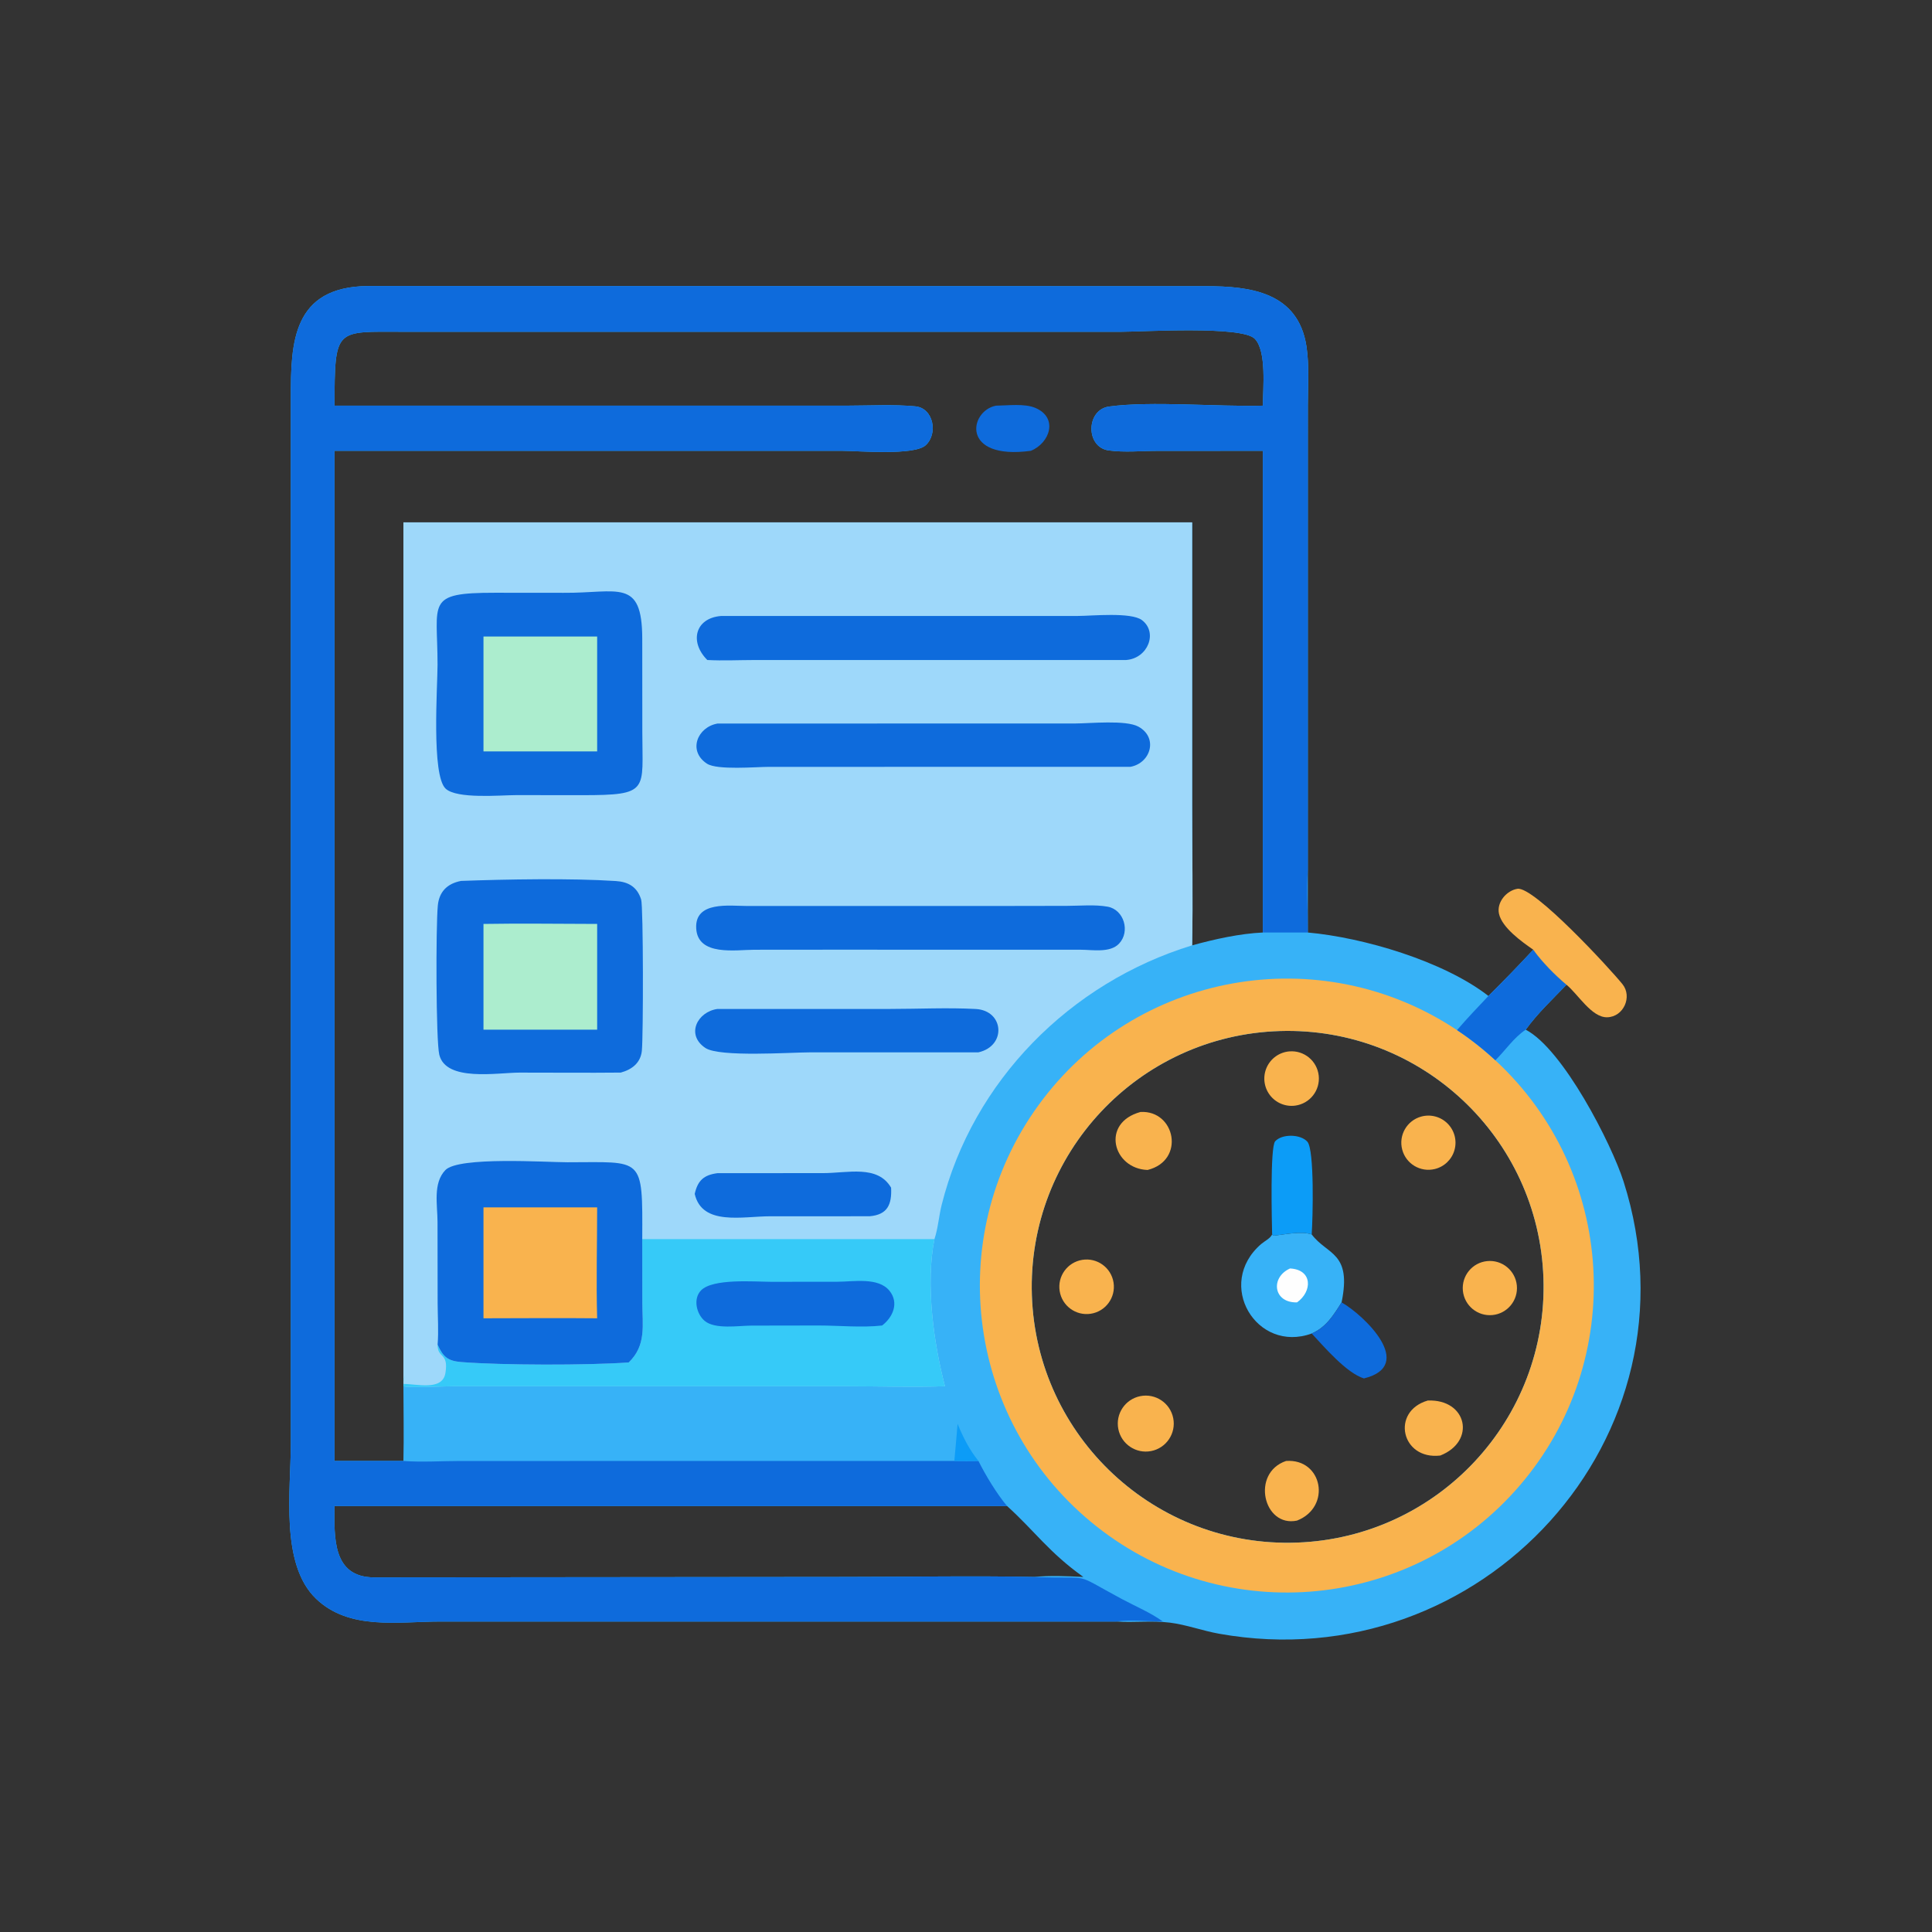
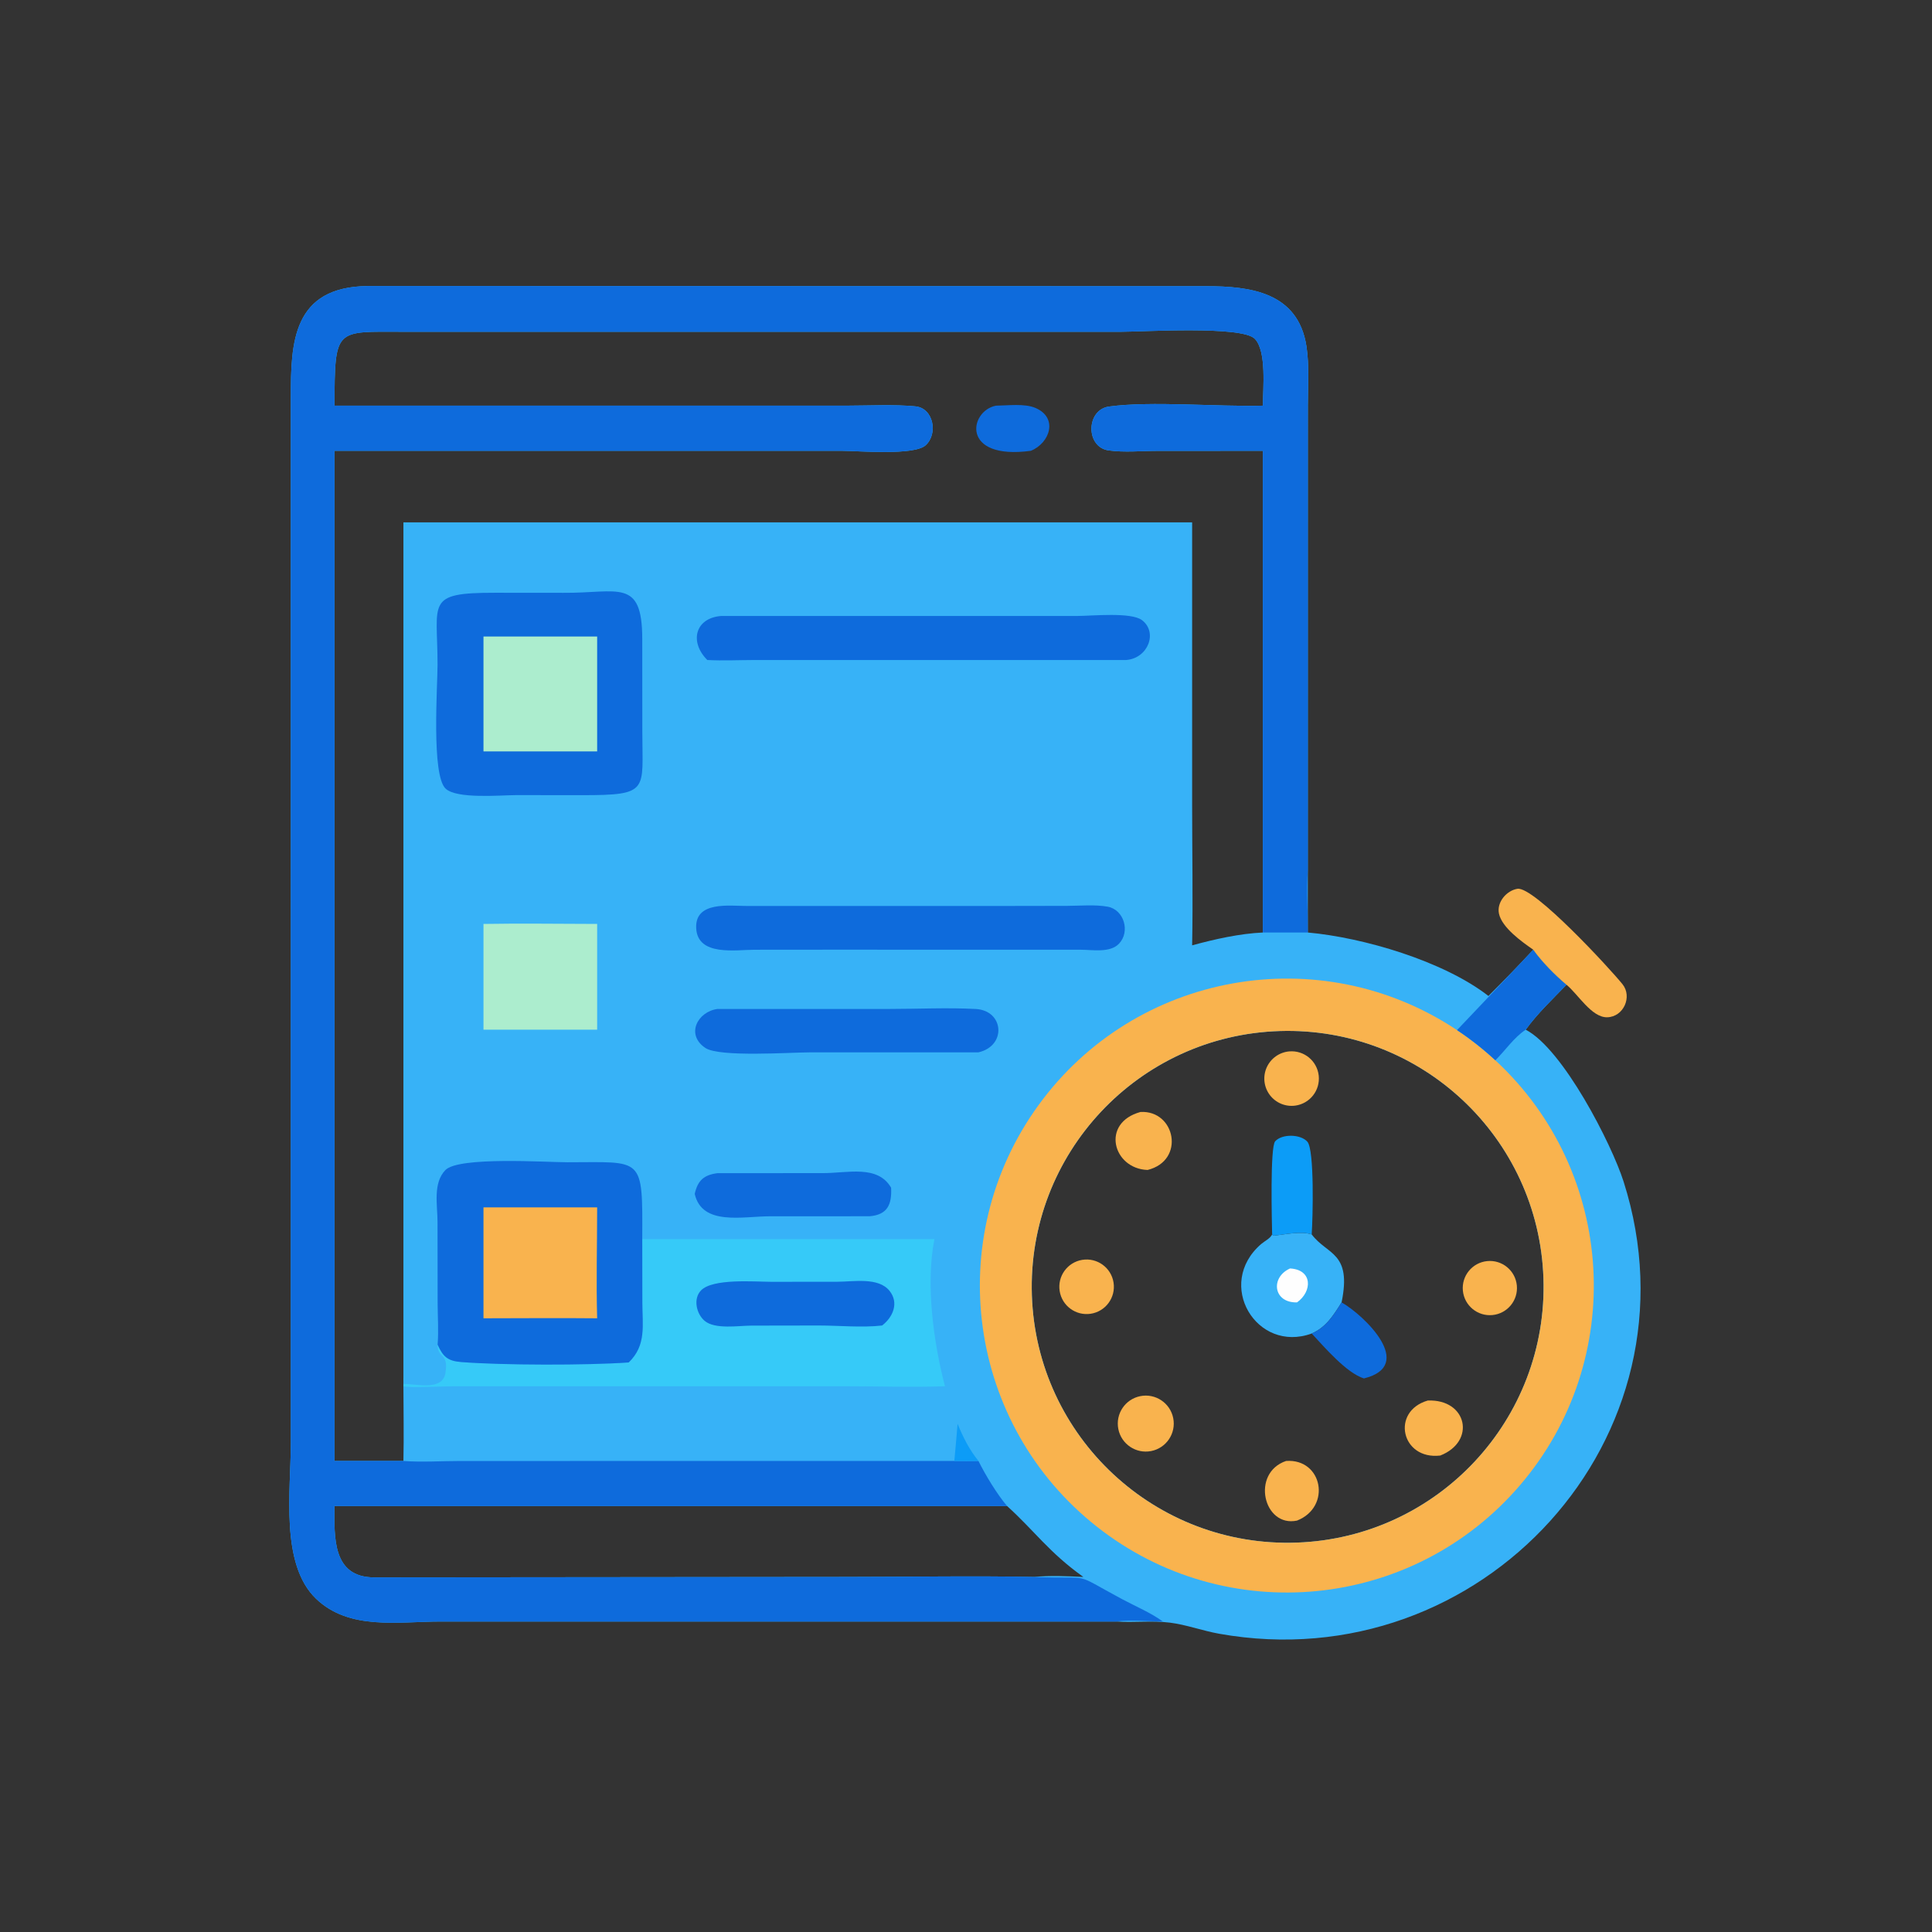
<svg xmlns="http://www.w3.org/2000/svg" width="400" height="400">
  <rect width="100%" height="100%" fill="#333333" stroke="none" />
  <path fill="#37B2F7" transform="scale(0.781 0.781)" d="M295.897 429.859L116.705 429.859C105.593 429.868 92.585 432.263 83.784 423.816C74.199 414.617 77.095 395.081 77.103 382.457L77.1 105.222C77.099 90.918 77.495 76.007 97.572 75.826L319.79 75.87C331.221 75.882 344.138 77.324 346.346 91.871C347.113 96.928 346.702 102.459 346.702 107.583L346.696 230.623L346.696 247.205C361.283 248.505 382.634 254.741 394.577 264.026C398.627 260.01 402.582 255.943 406.454 251.757C408.807 255.053 412.172 258.439 415.268 261.056C411.575 264.885 407.584 268.646 404.459 272.966C414.365 278.1 427.239 303.284 430.411 313.248C451.968 380.955 392.677 445.504 323.183 433.096C318.822 432.318 314.524 430.709 310.154 430.158C305.413 429.56 300.632 430.191 295.897 429.859ZM88.669 119.506L88.669 368.281L88.669 387.293L106.943 387.293C107.089 380.702 106.958 374.083 106.943 367.488L106.943 367.488L106.943 138.469L316.03 138.469L316.029 213.27C316.03 225.702 316.266 238.177 316.03 250.603C321.995 248.974 328.604 247.487 334.777 247.205L334.777 119.506L306.905 119.52C302.725 119.522 298.018 119.984 293.899 119.404C287.72 118.534 287.885 108.601 294.007 107.771C305.22 106.251 322.796 107.871 334.777 107.542C334.798 103.073 335.83 93.107 332.642 89.812C329.233 86.287 302.802 87.955 297.074 87.955L107.101 87.953C88.74 87.943 88.77 86.701 88.669 107.542L225.034 107.536C230.833 107.534 236.876 107.178 242.644 107.72C247.477 108.174 248.745 115.004 245.373 118.044C242.295 120.821 227.512 119.516 223.32 119.508L88.669 119.506ZM88.669 399.243C88.615 407.585 88.094 418.122 99.178 418.158L224.186 418.04C240.846 418.041 257.578 417.709 274.231 418.039C278.318 417.615 283.08 417.836 287.19 418.039C278.067 411.533 274.347 405.924 266.976 399.243L88.669 399.243ZM343.846 408.935C381.206 407.561 410.414 376.224 409.16 338.86C407.906 301.496 376.662 272.188 339.294 273.322C301.757 274.461 272.286 305.878 273.546 343.412C274.806 380.946 306.317 410.315 343.846 408.935Z" />
  <path fill="#0E6BDC" transform="scale(0.781 0.781)" d="M264.017 107.542C267.159 107.507 271.592 106.909 274.472 108.134C280.605 110.743 278.331 117.445 273.277 119.506C254.601 122.043 256.919 108.92 264.017 107.542Z" />
-   <path fill="#9ED8FA" transform="scale(0.781 0.781)" d="M106.943 138.469L316.03 138.469L316.029 213.27C316.03 225.702 316.266 238.177 316.03 250.603C283.728 260.491 257.865 286.531 249.627 319.428C248.887 322.381 248.678 325.614 247.719 328.478C245.33 340.362 247.5 356.059 250.511 367.488C241.808 367.787 233.01 367.488 224.298 367.488L119.944 367.494C117.484 367.496 108.51 367.957 106.943 367.488L106.943 367.488L106.943 367.488L106.943 138.469Z" />
  <path fill="#36CAF8" transform="scale(0.781 0.781)" d="M170.257 328.478L247.719 328.478C245.33 340.362 247.5 356.059 250.511 367.488C241.808 367.787 233.01 367.488 224.298 367.488L119.944 367.494C117.484 367.496 108.51 367.957 106.943 367.488C106.992 366.549 107.004 365.616 107.249 364.703L106.943 366.877C110.368 366.833 117.291 368.832 118.082 363.978C118.988 358.423 115.934 360.204 116.009 356.456C117.445 359.688 118.717 360.79 122.263 361.072C133.057 361.928 155.647 361.964 166.668 361.176C171.402 356.615 170.282 351.334 170.28 345.286L170.257 328.478Z" />
  <path fill="#0E6BDC" transform="scale(0.781 0.781)" d="M204.495 339.803L222.089 339.783C226.231 339.779 232.866 338.514 235.812 342.196C238.35 345.368 236.754 349.137 233.848 351.384C228.49 351.99 222.536 351.393 217.125 351.384L199.134 351.414C195.826 351.422 189.549 352.475 186.794 350.149C184.608 348.304 183.694 344.301 185.826 342.092C188.947 338.858 199.911 339.781 204.495 339.803Z" />
  <path fill="#0E6BDC" transform="scale(0.781 0.781)" d="M116.009 356.456C116.303 352.87 116.025 349.042 116.015 345.435L115.986 323.881C115.982 319.489 114.708 313.641 118.074 310.177C121.609 306.539 144.835 308.109 150.424 308.112C170.549 308.121 170.364 306.271 170.257 328.478L170.28 345.286C170.282 351.334 171.402 356.615 166.668 361.176C155.647 361.964 133.057 361.928 122.263 361.072C118.717 360.79 117.445 359.688 116.009 356.456Z" />
  <path fill="#F9B34E" transform="scale(0.781 0.781)" d="M128.169 320.064L158.303 320.064C158.307 329.848 158.026 339.7 158.303 349.473C148.262 349.37 138.211 349.465 128.169 349.473L128.169 320.064Z" />
  <path fill="#0E6BDC" transform="scale(0.781 0.781)" d="M149.388 157.153C163.855 157.275 170.226 153.134 170.258 169.293L170.276 194.015C170.272 209.598 172.313 210.798 154.334 210.796L136.875 210.78C132.673 210.789 121.119 211.87 118.13 209.062C114.331 205.495 115.989 181.934 115.992 176.213C116.001 159.513 112.666 157.136 131.222 157.137L149.388 157.153Z" />
  <path fill="#ACEDCE" transform="scale(0.781 0.781)" d="M128.169 168.737L158.303 168.737L158.303 199.194L128.169 199.194L128.169 168.737Z" />
-   <path fill="#0E6BDC" transform="scale(0.781 0.781)" d="M122.224 233.526C134.165 233.093 151.386 232.779 163.256 233.557C166.552 233.773 168.899 235.077 169.964 238.455C170.559 240.342 170.547 274.785 170.15 278.578C169.816 281.759 167.536 283.533 164.563 284.336C155.614 284.434 146.658 284.326 137.708 284.342C131.832 284.353 118.2 286.835 116.452 279.591C115.56 275.894 115.521 245.672 116.064 240.056C116.418 236.391 118.545 234.235 122.224 233.526Z" />
  <path fill="#ACEDCE" transform="scale(0.781 0.781)" d="M128.169 244.93C138.202 244.755 148.267 244.921 158.303 244.93L158.303 272.966L128.169 272.966L128.169 244.93Z" />
  <path fill="#0E6BDC" transform="scale(0.781 0.781)" d="M191.117 163.296L285.785 163.285C289.346 163.285 299.848 162.208 302.732 164.395C306.995 167.629 304.352 174.529 298.533 174.964L199.94 174.968C195.805 174.973 191.632 175.187 187.505 174.964C182.717 170.185 184.245 163.876 191.117 163.296Z" />
-   <path fill="#0E6BDC" transform="scale(0.781 0.781)" d="M190.215 191.81L285.044 191.792C288.903 191.785 298.465 190.793 301.805 192.639C307.097 195.565 305.046 202.306 299.657 203.283L203.811 203.291C200.469 203.291 190.117 204.211 187.418 202.447C182.265 199.08 184.877 192.731 190.215 191.81Z" />
  <path fill="#0E6BDC" transform="scale(0.781 0.781)" d="M262.404 240.175L282.869 240.14C286.307 240.132 290.265 239.752 293.63 240.358C297.985 241.144 299.679 246.977 296.648 250.163C294.257 252.677 289.583 251.768 286.459 251.768L220.375 251.757L200.014 251.774C195.07 251.778 184.947 253.559 184.559 246.081C184.181 238.793 193.444 240.174 198.063 240.172L262.404 240.175Z" />
  <path fill="#0E6BDC" transform="scale(0.781 0.781)" d="M190.215 267.467L235.931 267.467C243.442 267.466 251.154 267.079 258.645 267.477C266.183 267.878 266.886 277.269 259.382 278.968L214.575 278.977C209.543 278.977 190.727 280.306 186.997 277.811C181.725 274.287 184.883 268.19 190.215 267.467Z" />
  <path fill="#0E6BDC" transform="scale(0.781 0.781)" d="M190.215 310.999L218.132 310.989C224.762 310.991 232.633 308.722 236.227 314.848C236.451 319.328 235.262 322.029 230.522 322.423L204.165 322.429C196.892 322.429 186.132 325.051 184.167 316.501C184.955 312.976 186.546 311.472 190.215 310.999Z" />
  <path fill="#F9B34E" transform="scale(0.781 0.781)" d="M396.412 281.081C428.469 310.754 431.379 360.443 403.005 393.655C374.631 426.867 325.097 431.751 290.783 404.72C256.469 377.69 249.618 328.389 275.262 293.027C300.906 257.665 349.896 248.859 386.25 273.076C389.844 275.47 393.243 278.147 396.412 281.081ZM343.846 408.935C381.206 407.561 410.414 376.224 409.16 338.86C407.906 301.496 376.662 272.188 339.294 273.322C301.757 274.461 272.286 305.878 273.546 343.412C274.806 380.946 306.317 410.315 343.846 408.935Z" />
  <path fill="#37B2F7" transform="scale(0.781 0.781)" d="M337.233 327.237L337.565 327.582C340.59 327.288 344.807 326.279 347.724 327.237C351.862 332.754 358.4 331.864 355.648 345.257C353.505 348.643 351.587 351.83 347.724 353.508C333.09 358.817 322.042 340.407 334.32 329.796C335.217 329.021 336.775 328.285 337.233 327.237Z" />
  <path fill="#FEFEFE" transform="scale(0.781 0.781)" d="M341.98 336.262C348.005 336.578 347.918 342.359 343.837 345.257C337.538 345.422 336.701 338.645 341.98 336.262Z" />
  <path fill="#0C9CF7" transform="scale(0.781 0.781)" d="M337.233 327.237C337.168 323.858 336.657 304.09 338.04 302.552C339.849 300.541 344.766 300.614 346.579 302.663C348.487 304.819 348.02 323.023 347.724 327.237C344.807 326.279 340.59 327.288 337.565 327.582L337.233 327.237Z" />
  <path fill="#0E6BDC" transform="scale(0.781 0.781)" d="M355.648 345.257C361.527 348.577 375.536 361.975 361.57 365.416C356.968 363.997 351.105 357.13 347.724 353.508C351.587 351.83 353.505 348.643 355.648 345.257Z" />
  <path fill="#F9B34E" transform="scale(0.781 0.781)" d="M340.938 387.293C350.6 386.608 353.049 399.47 343.837 403.1C334.926 404.991 331.544 390.467 340.938 387.293Z" />
  <path fill="#F9B34E" transform="scale(0.781 0.781)" d="M378.49 371.275C388.913 370.842 391.369 382.106 381.806 385.857C371.458 387.069 368.642 374.141 378.49 371.275Z" />
  <path fill="#F9B34E" transform="scale(0.781 0.781)" d="M302.344 294.777C311.584 294.262 314.303 307.651 304.222 310.151C294.997 309.835 291.751 297.659 302.344 294.777Z" />
  <path fill="#F9B34E" transform="scale(0.781 0.781)" d="M302.279 370.112C306.307 369.304 310.224 371.922 311.018 375.953C311.812 379.983 309.18 383.891 305.146 384.671C301.133 385.446 297.249 382.83 296.459 378.82C295.669 374.81 298.272 370.916 302.279 370.112Z" />
  <path fill="#F9B34E" transform="scale(0.781 0.781)" d="M341.797 278.719C345.707 278.394 349.163 281.246 349.587 285.146C350.01 289.047 347.246 292.573 343.357 293.095C340.753 293.444 338.165 292.353 336.596 290.246C335.026 288.139 334.723 285.346 335.804 282.951C336.885 280.557 339.179 278.936 341.797 278.719Z" />
  <path fill="#F9B34E" transform="scale(0.781 0.781)" d="M286.896 333.984C290.854 333.342 294.579 336.043 295.198 340.005C295.817 343.968 293.094 347.677 289.128 348.272C285.195 348.863 281.524 346.167 280.91 342.237C280.296 338.308 282.97 334.621 286.896 333.984Z" />
  <path fill="#F9B34E" transform="scale(0.781 0.781)" d="M394.237 334.311C398.192 333.914 401.718 336.804 402.106 340.759C402.494 344.715 399.598 348.234 395.641 348.615C391.696 348.994 388.189 346.107 387.802 342.163C387.415 338.219 390.294 334.706 394.237 334.311Z" />
-   <path fill="#F9B34E" transform="scale(0.781 0.781)" d="M376.704 296.013C379.206 295.304 381.897 296.002 383.738 297.84C385.58 299.678 386.283 302.367 385.578 304.871C384.873 307.375 382.87 309.302 380.34 309.909C376.538 310.822 372.704 308.525 371.715 304.743C370.725 300.96 372.942 297.08 376.704 296.013Z" />
  <path fill="#0E6BDC" transform="scale(0.781 0.781)" d="M295.897 429.859L116.705 429.859C105.593 429.868 92.585 432.263 83.784 423.816C74.199 414.617 77.095 395.081 77.103 382.457L77.1 105.222C77.099 90.918 77.495 76.007 97.572 75.826L319.79 75.87C331.221 75.882 344.138 77.324 346.346 91.871C347.113 96.928 346.702 102.459 346.702 107.583L346.696 230.623C346.349 236.095 346.727 241.712 346.696 247.205L334.777 247.205L334.777 119.506L306.905 119.52C302.725 119.522 298.018 119.984 293.899 119.404C287.72 118.534 287.885 108.601 294.007 107.771C305.22 106.251 322.796 107.871 334.777 107.542C334.798 103.073 335.83 93.107 332.642 89.812C329.233 86.287 302.802 87.955 297.074 87.955L107.101 87.953C88.74 87.943 88.77 86.701 88.669 107.542L225.034 107.536C230.833 107.534 236.876 107.178 242.644 107.72C247.477 108.174 248.745 115.004 245.373 118.044C242.295 120.821 227.512 119.516 223.32 119.508L88.669 119.506L88.669 368.281L88.669 387.293L106.943 387.293C111.834 387.665 117.031 387.304 121.949 387.3L252.99 387.293C255.119 387.301 257.253 387.339 259.382 387.293C261.185 390.954 264.344 396.159 266.976 399.243L88.669 399.243C88.615 407.585 88.094 418.122 99.178 418.158L224.186 418.04C240.846 418.041 257.578 417.709 274.231 418.039C290.486 418.718 283.536 416.467 297.516 423.956C301.112 425.882 304.974 427.474 308.293 429.859C304.313 429.842 299.829 429.374 295.897 429.859Z" />
-   <path fill="#0E6BDC" transform="scale(0.781 0.781)" d="M406.454 251.757C408.807 255.053 412.172 258.439 415.268 261.056C411.575 264.885 407.584 268.646 404.459 272.966C401.303 275.056 399.082 278.433 396.412 281.081C393.243 278.147 389.844 275.47 386.25 273.076C388.924 269.975 391.75 266.987 394.577 264.026C398.627 260.01 402.582 255.943 406.454 251.757Z" />
+   <path fill="#0E6BDC" transform="scale(0.781 0.781)" d="M406.454 251.757C408.807 255.053 412.172 258.439 415.268 261.056C411.575 264.885 407.584 268.646 404.459 272.966C401.303 275.056 399.082 278.433 396.412 281.081C393.243 278.147 389.844 275.47 386.25 273.076C398.627 260.01 402.582 255.943 406.454 251.757Z" />
  <path fill="#0C9CF7" transform="scale(0.781 0.781)" d="M253.852 377.457C255.352 381.083 256.917 384.221 259.382 387.293C257.253 387.339 255.119 387.301 252.99 387.293C253.269 384.016 253.604 380.737 253.852 377.457Z" />
  <path fill="#F9B34E" transform="scale(0.781 0.781)" d="M406.454 251.757C403.522 249.725 398.132 245.913 397.362 242.181C396.744 239.182 399.36 236.082 402.263 235.615C406.628 234.913 426.828 256.809 430.122 260.917C432.768 264.217 430.415 269.565 426.066 269.676C421.912 269.782 418.274 263.468 415.268 261.056C412.172 258.439 408.807 255.053 406.454 251.757Z" />
</svg>